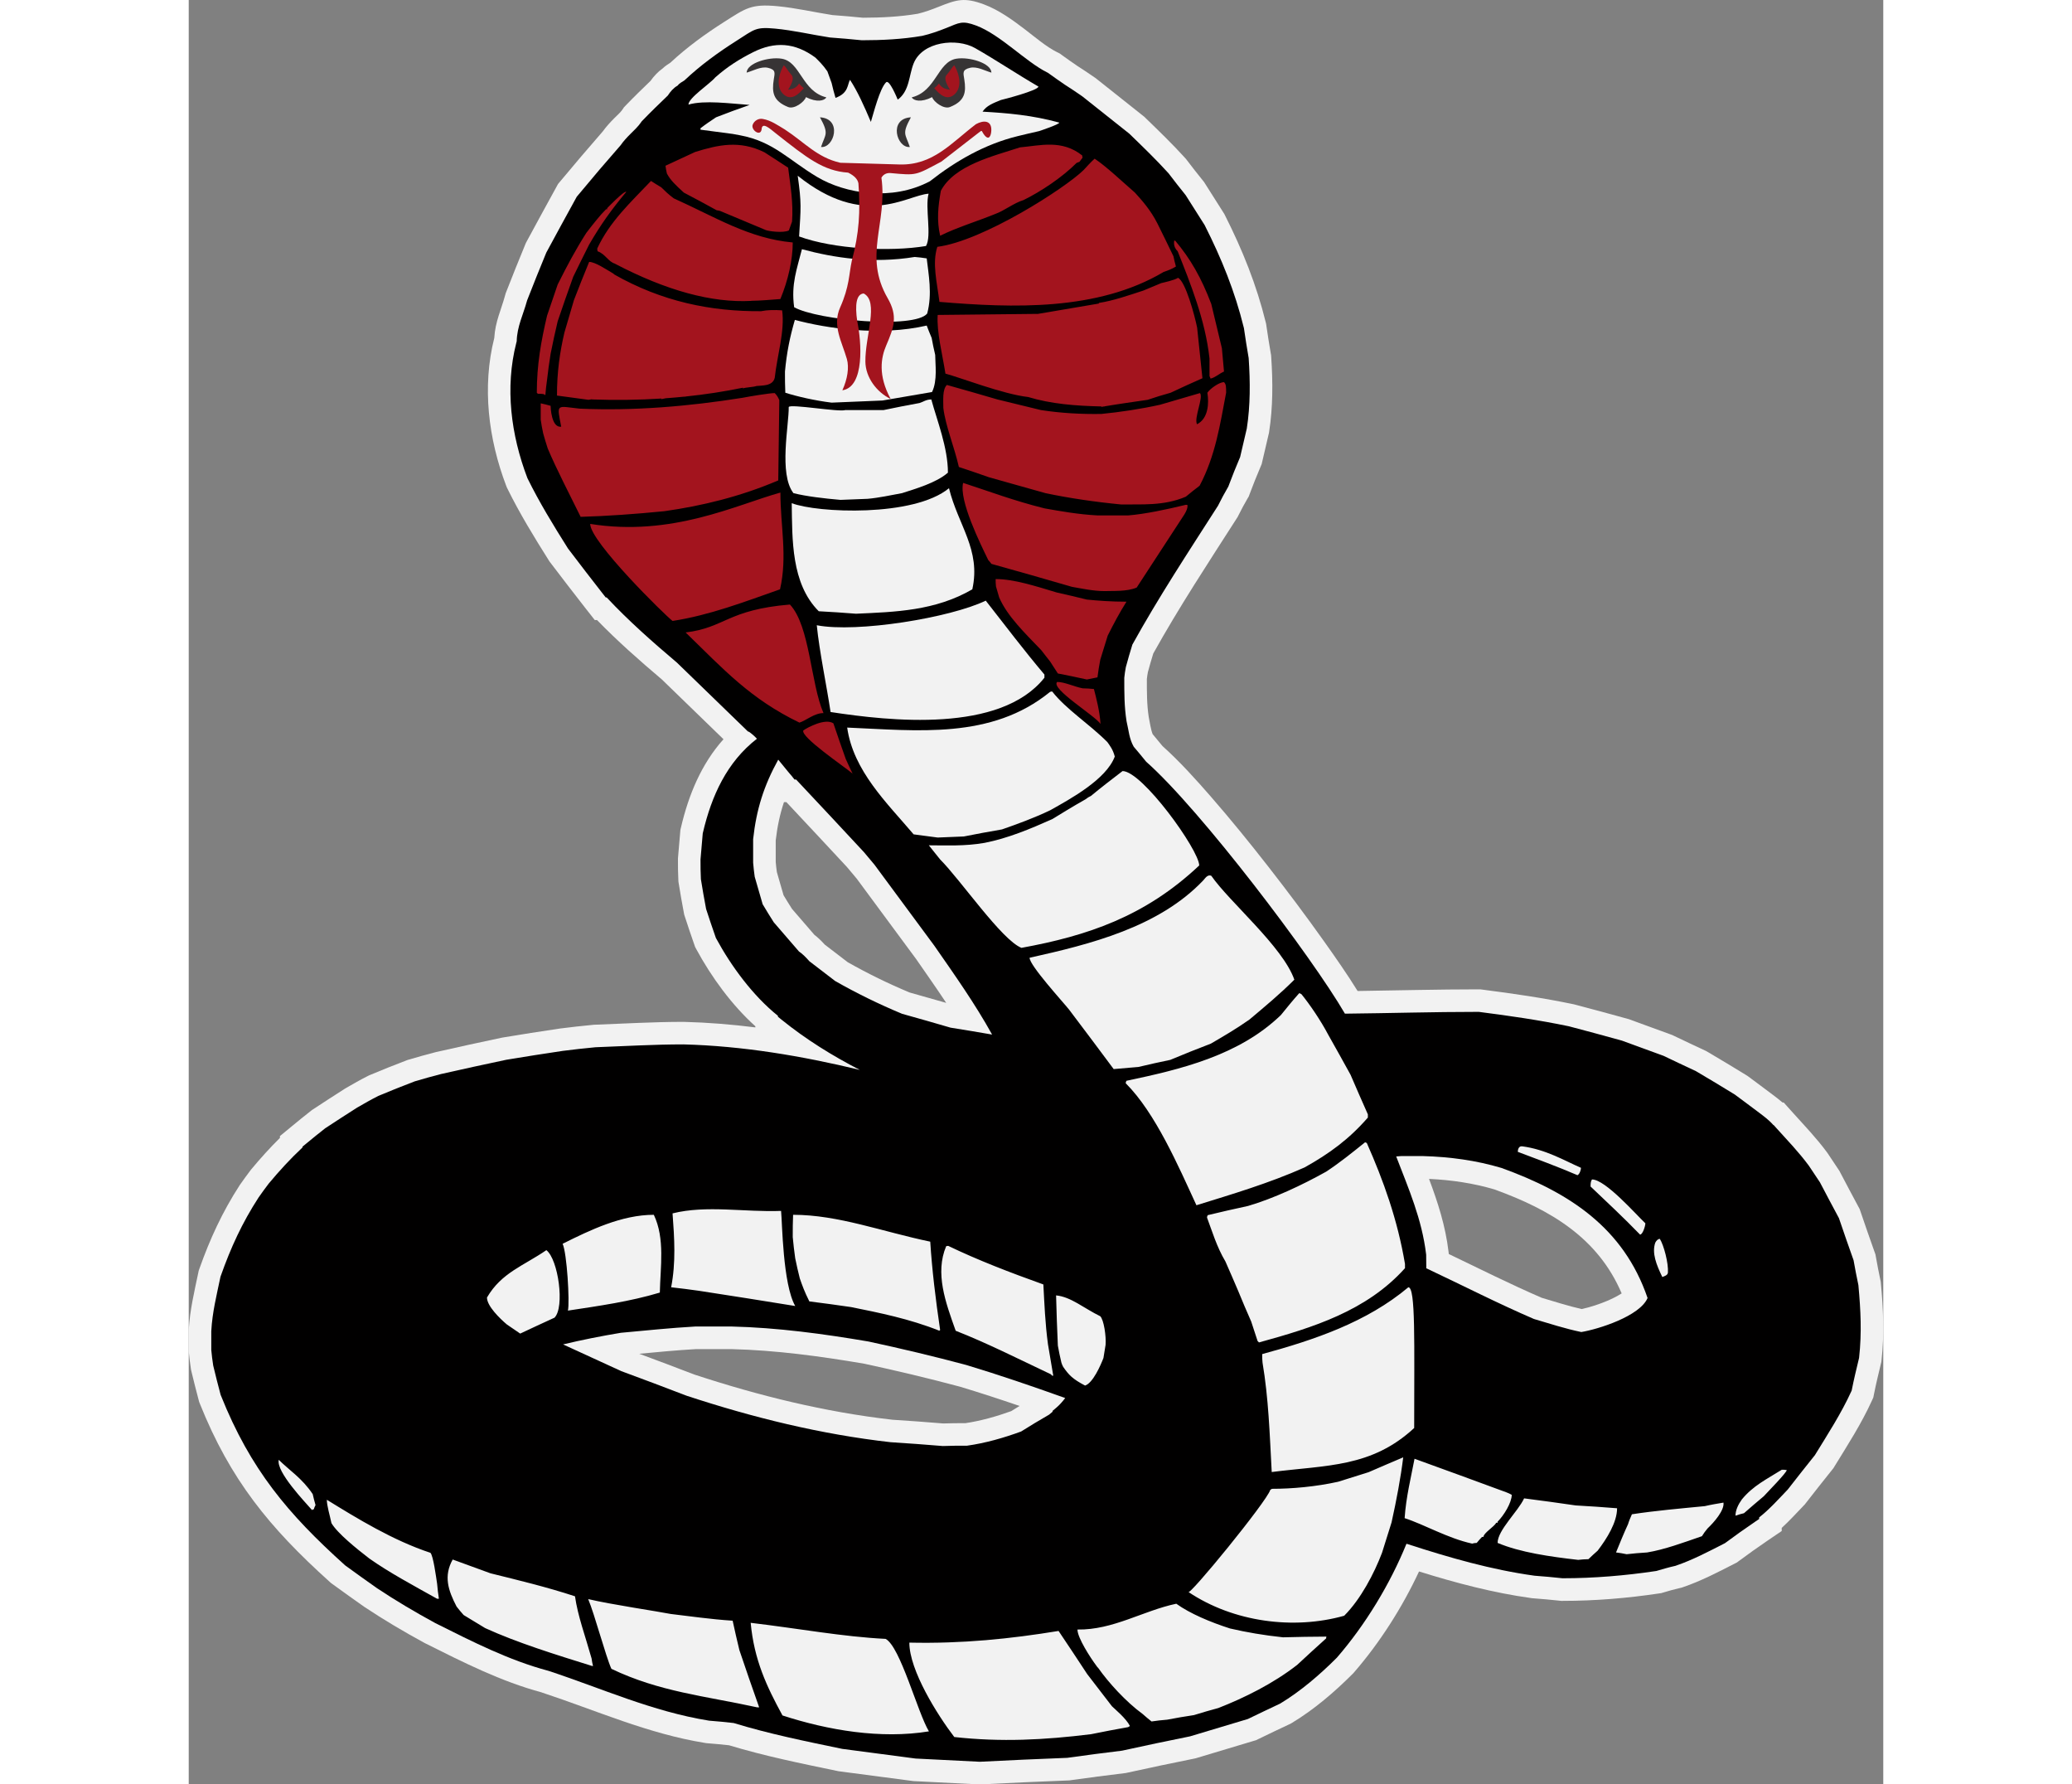
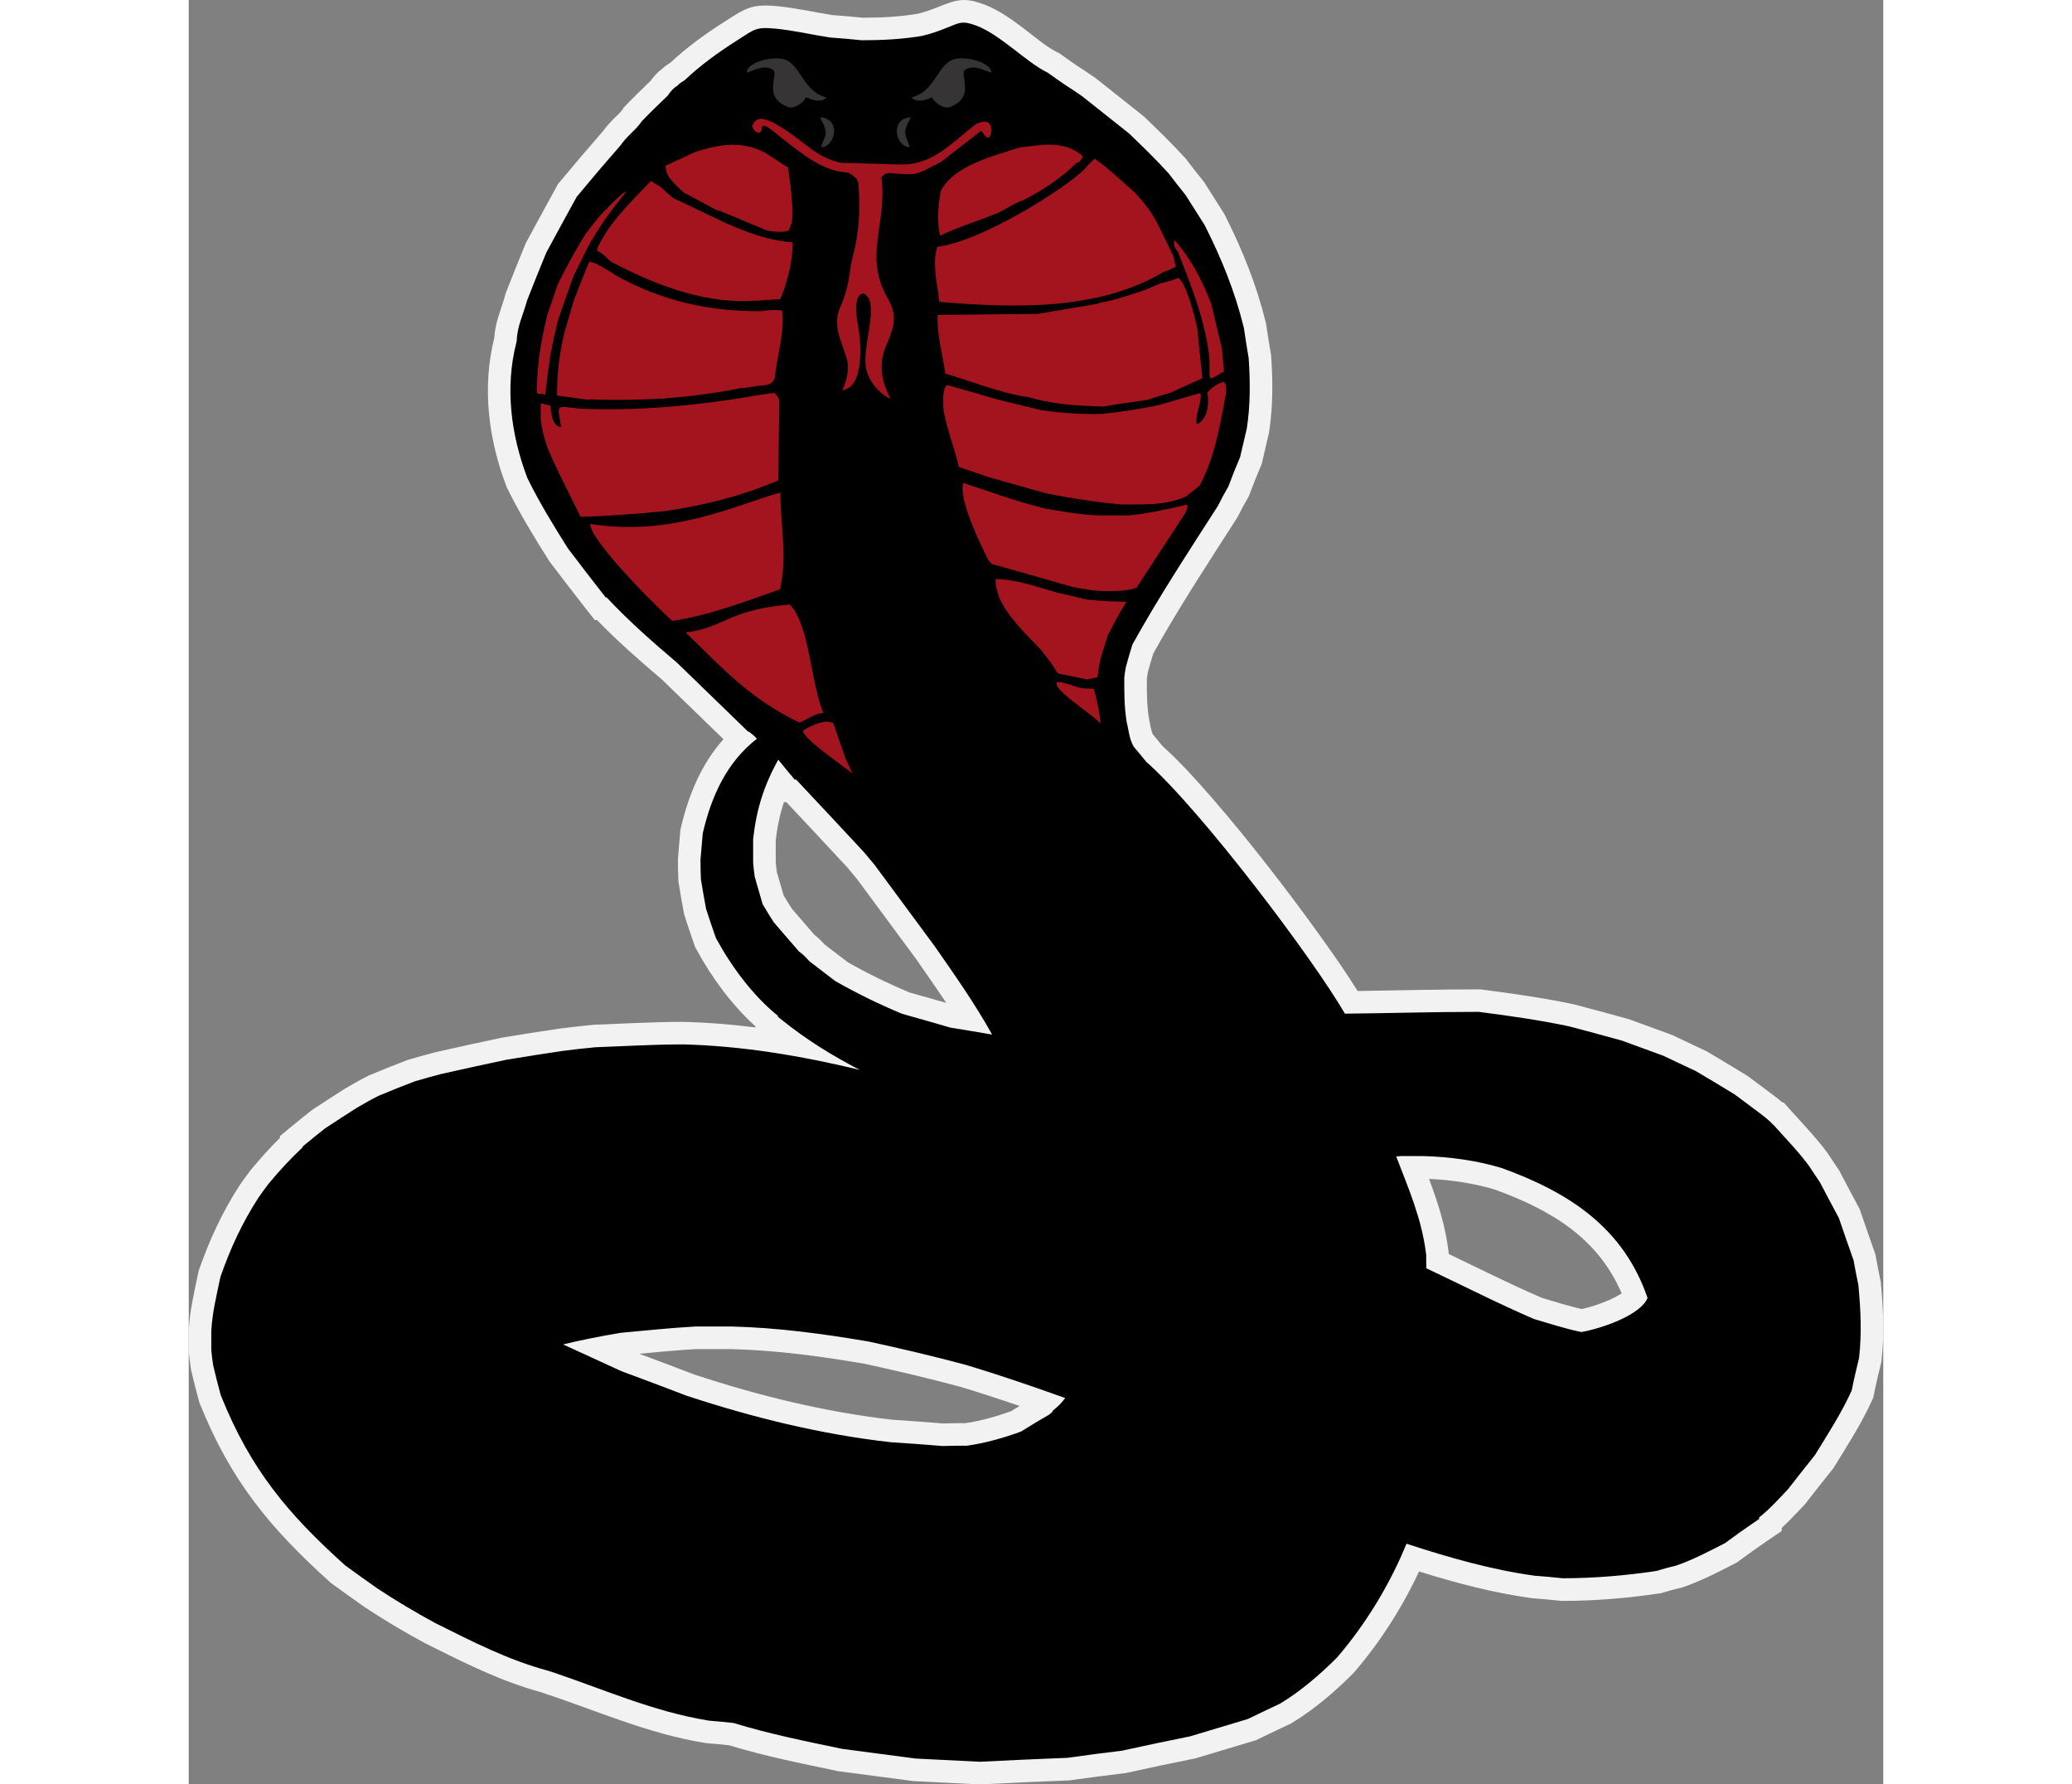
<svg xmlns="http://www.w3.org/2000/svg" xml:space="preserve" width="7.848in" height="6.757in" version="1.1" style="shape-rendering:geometricPrecision; text-rendering:geometricPrecision; image-rendering:optimizeQuality; fill-rule:evenodd; clip-rule:evenodd" viewBox="0 0 7847.73 8261.86">
  <rect x="0" y="0" width="7847.73" height="8261.86" fill="#808080" stroke="none" />
  <defs>
    <style type="text/css">
   
    .fil3 {fill:#373435}
    .fil1 {fill:#010000}
    .fil2 {fill:#A3141E}
    .fil0 {fill:#F2F2F2}
   
  </style>
  </defs>
  <g id="Layer_x0020_1">
    <g id="_2008575327920">
      <g>
        <path class="fil0" d="M1635.86 7836.32c-190.75,-51.28 -364.42,-139.61 -540.21,-227.5l-2.3 -1.15 -2.32 -1.26c-94.48,-51.38 -187.4,-106.19 -276.9,-165.85l-2.19 -1.48 -0.68 -0.47c-49.04,-34.33 -97.51,-69.4 -145.91,-104.46l-6.68 -4.82 -5.99 -5.42c-278.31,-250.44 -460.2,-472.47 -600.99,-824.45l-3.43 -8.67 -2.45 -9.28c-11.49,-44.37 -23.44,-88.83 -33.79,-133.66l-1.4 -6.16 -0.9 -6.27c-3.57,-25.07 -7.34,-50.16 -9.3,-75.71l-0.41 -5.68 0 -5.57c0,-27.83 0,-55.66 0,-83.49l0 -4.07 0.22 -4.17c4.96,-90.66 25.5,-175.08 43.89,-263.35l2.08 -9.97 3.41 -9.69c48.52,-137.17 106.55,-262.9 185.78,-385.23l1.52 -2.39 1.56 -2.2c15.23,-22 31.27,-43.49 47.4,-65l2.41 -3.19 2.38 -2.84c41.87,-50.24 85.36,-98.47 131.73,-144.31l0 -8.55 55.34 -45.54c29.25,-24.09 58.51,-48.13 88.41,-71.38l4.9 -3.81 5.13 -3.36c48.5,-31.79 96.94,-63.5 145.8,-94.45l3.03 -1.93 2.78 -1.57c33.85,-19.61 67.68,-39.05 102.57,-56.48l3.99 -2.01 4.6 -1.98c55.79,-23.66 112.29,-45.93 168.82,-67.55l5.93 -2.28 5.94 -1.72c41.04,-11.97 82.01,-23.9 123.49,-34.27l1.01 -0.25 1.88 -0.43c100.4,-23.04 201.13,-44.52 301.87,-66l3.24 -0.66 2.85 -0.5c87.51,-14.86 175.58,-28.18 263.63,-41.46l2.17 -0.31c50.63,-6.75 101.29,-11.85 151.78,-16.89l5.15 -0.55 4.97 -0.16c136.12,-5.04 271.96,-13.2 408.22,-13.2l1.79 0 2.01 0.05c110.54,2.82 220.82,11.78 330.54,25.62l0 -5.27c-109.69,-98.55 -204.32,-229.18 -273.04,-356.05l-5.88 -10.83 -4.11 -11.81c-14.89,-43.03 -29.84,-86.15 -43.74,-129.61l-2.89 -9.07 -1.75 -9.4c-8.36,-45.1 -16.71,-90.16 -23.67,-135.36l-1.19 -7.62 -0.38 -7.4c-1.72,-31.16 -1.86,-62.2 -1.86,-93.39l0 -6.18 0.51 -6.38c3.2,-38.39 6.53,-76.84 9.87,-115.21l0.95 -10.86 2.48 -10.56c35.69,-152.71 94.91,-295.07 197.09,-409.3 -95.15,-92.26 -190.29,-184.53 -285.48,-276.78 -103.68,-87.79 -205.63,-177.56 -300.26,-275.06l-10.41 0 -45.61 -58.05c-54.07,-68.82 -107.17,-138.5 -160.32,-208.24l-4.03 -5.33 -3.48 -5.53c-68.04,-107.88 -134.85,-217.05 -191.23,-331.69l-3.08 -6.29 -2.52 -6.61c-82.37,-216.7 -112.35,-457.4 -55.12,-684.26 4.38,-75.55 31.06,-127.27 50.55,-198.71l2.04 -7.51 2.82 -7.29c28.33,-73.34 58.11,-146.16 87.92,-219.01l3.02 -7.34 3.76 -7.01c45.58,-84.64 91.87,-168.97 138.17,-253.32l7.05 -12.79 9.34 -11.22c65.35,-78.42 131.07,-155.87 198.25,-232.72 16.06,-22.34 34.45,-42.2 53.94,-61.69 10.28,-10.28 28.05,-26.01 36.05,-37.99l7.46 -11.22 9.36 -9.76c36.94,-38.48 75.24,-75.59 113.7,-112.53 15.91,-22.4 34.49,-42.49 56.88,-58.24 10.87,-10.68 21.36,-17.08 35.26,-26.29 77.1,-71.76 162.28,-133.68 251.16,-190.02 97.29,-61.66 122.67,-83.05 244.18,-71.58 86.25,8.14 169.8,27.86 255.08,41.13 47.11,3.26 94.12,7.75 141.12,12.29 85.21,-0.21 170.23,-4.26 254.37,-18.39 32.17,-7.59 64.18,-19.33 94.83,-31.58 84.95,-33.95 120.83,-45.68 212.22,-11.43 67.74,25.41 129.94,70.27 187.12,113.9 45.04,34.37 101.03,82.44 151.33,107.28l11.78 5.83 10.72 7.83c23.16,16.99 46.88,33.28 70.56,49.56 27.57,17.34 54.3,35.69 80.92,54.01l4.54 3.08 4.03 3.23c71.72,56.7 143.11,113.49 214.58,170.35l5.9 4.68 5.41 5.25c62.48,60.59 125.05,120.91 183.53,185.41l4.65 5.12 4.33 5.74c24,32.02 49.1,63.3 74.08,94.54l5.29 6.62 4.61 7.29c27.97,44.44 55.98,88.9 84.36,133.05l4.27 6.64 3.54 7.01c80.59,159.4 146.1,321.74 188.7,495.38l1.79 7.21 1.01 7.06c6.42,43.33 12.85,86.58 20.57,129.79l1.43 8.06 0.57 8.23c7.79,115.15 8.2,232.15 -9.65,346.43l-1.06 6.5 -1.33 5.5c-9.95,41.55 -19.55,83.18 -29.18,124.89l-2.97 12.79 -5.11 12.1c-17.42,41.18 -34.3,82.61 -49.83,124.51l-4.71 12.74 -6.85 11.6c-14.6,24.82 -28,50.27 -40.88,76l-3.64 7.29 -4.33 6.75c-132.24,206.44 -267.51,411.45 -386.67,625.85 -8.7,28.65 -17.3,57.35 -24.97,86.28 -1.86,10.47 -3.59,21.03 -4.72,31.6 -0.03,58.94 -0.29,118.21 8.74,176.59 4.81,22.34 9.39,58.01 18.08,78.95 15.48,18.22 30.62,36.71 45.71,55.26 79.59,71.19 154.7,154.66 224.65,234.91 91.23,104.66 179,212.82 264.45,322.24 89.81,114.99 177.51,232.02 261.93,351.03 51.89,73.15 104.72,148.8 152.45,225.79 186.11,-2.54 372.16,-7.62 558.31,-7.62l9.56 0 9.69 1.21c141.03,18.08 282.01,38.36 421.45,67.55l3.3 0.7 4.21 1.08c81.54,21.63 162.92,43.24 243.84,65.92l6.29 1.71 5.85 2.2c62.3,22.95 124.45,45.84 186.91,68.26l7.38 2.65 7.34 3.51c47.73,23.06 95.81,45.49 143.73,67.84l6.46 3 6.07 3.55c60.32,35.18 119.85,71.57 179.44,107.97l5.33 3.31 4.7 3.39c37.3,27.11 73.86,55.36 110.94,82.77l0.59 0.44c15.93,11.96 31.62,23.91 46.49,36.79l5.42 0 45.21 50.28c53.25,59.16 107.6,115.79 155.01,180.03l1.94 2.68 2.22 3.24c16.37,24.55 32.71,49.07 49.04,73.56l4.39 6.56 3.5 6.66c28.14,52.97 55.6,106.23 84.36,158.99l6.09 11.21 4.18 12.16c21.27,62.14 42.56,124.34 64.75,186.17l4.23 11.81 2.24 12.31c6.36,34.94 12.71,69.86 20.24,104.49l2.01 9.18 0.84 9.26c10.96,118.71 16.21,234.2 3.02,352.84l-1.03 9.67 -2.32 9.59c-11.09,45.9 -22.19,91.88 -31.46,138.28l-3.46 17.14 -7.27 15.97c-48.39,106.1 -111.57,203.79 -172.41,302.85l-5.06 8.27 -6.18 7.68c-40.88,50.68 -80.98,102.04 -121.07,153.34l-4.71 6.14 -5.68 5.92c-33.43,34.82 -66.1,70.71 -101.74,103.33l0 14.37 -66.59 45.21c-44.26,30.03 -87.77,61.11 -130.7,92.91l-10.21 7.58 -11.19 5.68c-77.84,39.78 -154.61,80 -237.36,108.21l-8.27 2.87 -8.34 1.81c-25.34,5.64 -50.18,13.02 -75.01,20.31l-10.12 2.99 -10.39 1.54c-146.86,21.95 -296.26,34.41 -444.78,34.41l-8.84 0 -8.6 -1.01c-40.13,-4.63 -80.55,-7.73 -121.12,-10.96l-4.39 -0.37 -3.97 -0.56c-177.06,-24.47 -349.49,-70.25 -519.79,-123.27 -77.84,167.12 -181.75,329.58 -300.46,466.65l-3.7 4.29 -3.91 3.88c-83.63,83.62 -177.82,164.29 -279.03,225.39l-7.05 4.29 -7.52 3.5c-47.61,22.23 -94.79,44.99 -141.86,67.71l-11.52 5.64 -12.07 3.49c-87.04,25.8 -173.95,52.02 -260.86,78.26l-6.57 1.99 -7.01 1.45c-102.93,20.9 -205.97,42.15 -308.63,64.97l-7.18 1.58 -7.66 0.94c-82.66,9.72 -165.19,21.05 -247.5,32.34l-7.53 1.06 -7.75 0.29c-133.09,4.86 -266.22,11.35 -399.37,17.94l-7.57 0.36 -7.36 -0.38c-97.72,-4.89 -195.4,-9.77 -293.14,-14.74l-5.94 -0.3 -5.94 -0.77c-111.97,-14.61 -223.82,-29.42 -335.52,-44.2l-5.83 -0.74 -5.57 -1.18c-168.27,-34.93 -336.89,-69.14 -501.52,-119.02 -32.91,-3.8 -66.03,-6.54 -99.19,-9.3l-5.46 -0.47 -5.77 -0.9c-266.21,-43 -502.6,-149.95 -756,-233.54zm1732.21 -3396.69c-91.47,-123.56 -182.92,-247.13 -274.13,-370.89 -15.24,-18.04 -30.37,-36.18 -45.5,-54.31 -93.36,-100.36 -186.74,-200.69 -280.64,-300.54l-11.17 0c-18.69,55.85 -30.89,113.34 -38.21,177.38 0,33.06 0,66.11 0,99.17 1.21,15.82 3.22,31.62 5.3,47.36 10.52,35.7 20.79,71.49 31.01,107.28 12.64,21.2 25.78,42.11 38.95,62.98 34.52,40.03 69.03,80.06 103.63,120.02 17.47,13.37 33.53,29.25 48.26,45.55 35.51,27.06 70.9,54.27 106.29,81.49 92.52,52.38 188.54,99.25 286.63,140.26 56.54,15.96 113.14,31.73 169.57,48.07 -45.55,-68.71 -92.99,-136.21 -139.99,-203.83zm3082.81 1621.39c39.96,-8.46 83.66,-23.26 119.48,-38.37 13.61,-5.74 43.61,-19.72 65.84,-34.07 -109.53,-256.76 -328.38,-386.91 -589.32,-481.47 -98.62,-29.18 -200.3,-43.9 -302.83,-48.66 40.76,108.6 75.99,216.91 90.27,336.51l1.08 8.98 0 2.17c143.01,68.51 284.8,139.79 430.37,202.73 61.32,18.26 122.69,37.92 185.12,52.18zm-2641.82 472.64c12.87,-8.04 25.78,-16.02 38.73,-23.93 -91.18,-31.21 -182.8,-61.18 -275.08,-88.99 -147.04,-39.36 -295.2,-74.45 -443.98,-106.62 -203.55,-34.59 -409.77,-62.62 -616.4,-67.67 -54.18,0 -108.36,0 -162.53,0 -87.94,4.98 -175.64,13.32 -263.33,21.61 85.04,31.58 170.01,63.32 254.61,96.03 298.64,98.27 605.24,173.82 917.97,209.43 78.56,4.75 157.02,10.96 235.47,17.22 34.17,-1.25 68.36,-1.37 102.56,-1.38 71.76,-10.57 143.73,-31.15 211.99,-55.69z" />
        <g>
          <path class="fil1" d="M2523.78 7977.77c-37.18,-4.54 -74.53,-7.64 -111.85,-10.75l-1.82 -0.15 -1.8 -0.29c-261.56,-42.25 -493.82,-148.65 -742.63,-230.54 -184.49,-49.18 -353.52,-135.87 -523.37,-220.78l-0.73 -0.37 -0.72 -0.39c-91.21,-49.61 -182.45,-103.4 -268.85,-161l-0.89 -0.6c-48.58,-34.02 -96.63,-68.79 -144.67,-103.58l-2.04 -1.47 -1.86 -1.69c-262.9,-236.57 -436.64,-442.42 -573.82,-785.41l-1.12 -2.79 -0.75 -2.91c-11.27,-43.46 -22.95,-86.82 -33.04,-130.57l-0.46 -1.97 -0.28 -1.99c-3.26,-22.79 -6.76,-45.57 -8.52,-68.55l-0.14 -1.82 0 -1.81c0,-27.83 0,-55.67 0,-83.49l0 -1.3 0.07 -1.29c4.72,-86.48 24.36,-163.78 41.85,-247.74l0.65 -3.12 1.06 -3c46.69,-132.04 98.91,-245.89 175.16,-363.57l0.39 -0.61 0.41 -0.59c14.57,-21.07 29.89,-41.55 45.25,-62.04l0.73 -0.97 0.78 -0.93c49.81,-59.77 99.57,-114.01 156,-166.8l0 -3.67 17.27 -14.22c28.5,-23.47 57.01,-46.91 86.16,-69.58l1.52 -1.17 1.6 -1.06c48.06,-31.49 96.13,-62.96 144.68,-93.71l0.8 -0.51 0.82 -0.47c32.15,-18.6 64.27,-37.14 97.5,-53.75l1.32 -0.66 1.36 -0.58c54.64,-23.18 109.86,-44.92 165.3,-66.11l1.8 -0.69 1.85 -0.54c39.73,-11.59 79.48,-23.19 119.64,-33.23l0.9 -0.21c99.87,-22.92 200.08,-44.28 300.3,-65.65l0.97 -0.21 0.97 -0.16c86.88,-14.76 174.03,-27.92 261.16,-41.07l0.81 -0.11c49.5,-6.61 99.19,-11.59 148.88,-16.56l1.48 -0.15 1.48 -0.05c134.98,-5 269.3,-13.13 404.48,-13.13l0.6 0 0.6 0.01c274.56,7.01 549.08,53.49 816.8,118.09 -127.48,-65.71 -249.29,-141.14 -361.59,-231.94l-17.59 -14.23 0 -4.29c-115.46,-92.45 -216.68,-230.17 -285.67,-357.55l-1.85 -3.41 -1.26 -3.66c-14.63,-42.25 -29.29,-84.52 -42.92,-127.11l-0.92 -2.87 -0.55 -2.95c-8.15,-44.04 -16.34,-88.11 -23.15,-132.39l-0.36 -2.28 -0.12 -2.3c-1.62,-29.26 -1.71,-58.46 -1.71,-87.75l0 -1.97 0.16 -1.96c3.19,-38.27 6.51,-76.52 9.84,-114.77l0.29 -3.38 0.77 -3.3c39.97,-171.04 111.08,-327.27 250.21,-435.23 -11.38,-12.47 -27.58,-26.18 -36.14,-31.67l-5.96 -2.38 -6.7 -6.51c-107.11,-103.86 -214.21,-207.71 -321.35,-311.55 -113.37,-95.96 -224.18,-193.58 -325.7,-302.07l-4.37 0 -14.23 -18.11c-53.75,-68.42 -106.49,-137.62 -159.23,-206.84l-1.27 -1.67 -1.12 -1.77c-65.67,-104.11 -131.45,-211.47 -185.8,-321.96l-0.98 -1.99 -0.79 -2.08c-75.35,-198.19 -103.92,-417.03 -50.72,-624.51l1.86 -7.26c1.57,-68.26 29.99,-122.63 47.44,-186.61l0.63 -2.34 0.88 -2.26c28.09,-72.7 57.6,-144.84 87.11,-216.96l0.95 -2.32 1.19 -2.21c45.45,-84.4 91.57,-168.42 137.7,-252.45l2.21 -4.01 2.93 -3.52c85.73,-102.9 122.64,-146.28 200.21,-234.91 13.2,-19.15 29.07,-35.98 45.58,-52.5 16.56,-16.56 36.14,-34.47 49.13,-53.96l2.33 -3.5 2.91 -3.04c38.43,-40.04 78.41,-78.54 118.44,-116.98 11.83,-18.06 26.5,-35.66 45.15,-45.84 8.99,-12 19.25,-15.81 32.1,-24.56 73.99,-69.8 156.17,-129.49 241.87,-183.81 82.39,-52.23 86.5,-64.48 178.43,-55.8 84.75,8 170.15,28.32 253.34,41.04 49.31,3.32 98.53,8.09 147.72,12.85 94.3,-0.07 186.72,-4.48 279.88,-20.38 37.15,-8.49 75.88,-22.2 113.04,-37.05 58.11,-23.23 71.24,-35.18 136.75,-10.63 111.91,41.98 230.06,168.24 328.85,217.02l3.72 1.84 3.33 2.44c24.6,18.04 49.78,35.33 74.92,52.61 26.97,16.89 53.2,34.94 79.42,52.97l1.31 0.9 1.23 0.98c71.63,56.64 143.1,113.49 214.57,170.35l1.82 1.44 1.67 1.62c61.1,59.25 121.65,117.49 178.91,180.63l1.48 1.63 1.33 1.77c24.66,32.87 50.37,64.96 76.03,97.05l1.67 2.09 1.43 2.26c28.15,44.71 56.32,89.42 84.88,133.87l1.33 2.06 1.1 2.19c77.7,153.67 139.41,305.73 180.54,473.38l0.53 2.15 0.33 2.19c6.57,44.36 13.17,88.7 21.05,132.85l0.45 2.55 0.19 2.58c7.23,106.83 7.91,217.22 -8.65,323.21l-0.3 1.89 -0.44 1.85c-10.04,41.83 -19.7,83.75 -29.38,125.65l-0.93 4.01 -1.6 3.8c-18.04,42.63 -35.51,85.54 -51.59,128.95l-1.46 3.95 -2.13 3.63c-15.82,26.87 -30.36,54.41 -44.3,82.29l-1.12 2.26 -1.36 2.12c-135.42,211.41 -273.92,421.42 -395.46,641.27 -10.56,34.74 -21.11,69.51 -30.31,104.64 -2.94,16.26 -5.64,32.65 -7.11,49.11 -0.01,68.52 -0.38,133.2 10.54,201.3 10.08,41.39 11.51,79.59 33.15,117.66 19.63,22.77 38.62,46.07 57.57,69.39 252.55,223.04 767.88,904.21 920.56,1166.69 210.51,-2.16 405.7,-8.33 616.97,-8.33l3.02 0 3 0.38c138.33,17.73 276.38,37.52 412.95,66.1l1.23 0.26 1.21 0.32c81.08,21.51 162.15,43.03 242.92,65.65l1.82 0.51 1.78 0.66c62.56,23.05 125.13,46.09 187.89,68.62l2.35 0.84 2.25 1.08c48.17,23.26 96.66,45.88 145.12,68.49l1.97 0.91 1.87 1.1c59.7,34.82 118.68,70.87 177.64,106.9l1.62 0.99 1.54 1.12c36.99,26.9 73.26,54.93 110.18,82.22 20.94,15.71 47.54,35.46 66.66,57.69l1.38 0 14.12 15.69c51.46,57.18 102.61,109.87 148.61,172.18l0.67 0.91 0.63 0.94c16.36,24.56 32.73,49.11 49.11,73.66l1.32 1.97 1.1 2.09c28.33,53.32 55.98,106.97 84.88,159.97l1.93 3.54 1.3 3.82c21.43,62.64 42.87,125.27 65.24,187.59l1.32 3.68 0.7 3.85c6.57,36.12 13.16,72.22 20.96,108.1l0.62 2.82 0.27 2.88c10.43,113.05 15.79,218.7 3.18,332.1l-0.33 2.98 -0.7 2.91c-11.41,47.28 -22.81,94.54 -32.34,142.23l-1.07 5.38 -2.28 4.99c-46.08,101.02 -108.38,197.07 -166.44,291.62l-1.59 2.59 -1.91 2.37c-41.3,51.22 -81.81,103.1 -122.32,154.95l-1.49 1.9 -1.67 1.74c-38.34,39.94 -84.77,91.74 -130.86,127.37l0 7.35 -20.78 14.11c-45.44,30.83 -90.16,62.77 -134.29,95.45l-3.15 2.32 -3.49 1.79c-72.76,37.19 -146.51,76.1 -224,102.52l-2.47 0.85 -2.55 0.56c-27.68,6.15 -54.86,14.12 -82.03,22.12l-3.13 0.93 -3.24 0.48c-140.98,21.07 -286.89,33.26 -429.37,33.26l-2.72 0 -2.71 -0.32c-41.37,-4.76 -82.89,-7.98 -124.4,-11.29l-1.36 -0.11 -1.34 -0.19c-199.93,-27.63 -393.97,-83.64 -585.52,-145.77 -2.27,-0.67 -4.52,-1.35 -6.78,-2.03 -76.04,187.14 -190.7,375.43 -321.44,526.41l-1.12 1.29 -1.2 1.2c-76.73,76.73 -166.56,153.95 -259.49,210.05l-2.16 1.31 -2.3 1.07c-48.03,22.41 -95.76,45.44 -143.5,68.49l-3.46 1.67 -3.68 1.08c-87.33,25.88 -174.51,52.18 -261.7,78.51l-2.1 0.64 -2.15 0.44c-103.56,21.03 -207.05,42.38 -310.2,65.31l-2.35 0.52 -2.39 0.28c-83.34,9.8 -166.46,21.21 -249.57,32.63l-2.34 0.32 -2.37 0.09c-133.54,4.89 -267.01,11.39 -400.48,17.98l-2.35 0.11 -2.36 -0.12c-97.69,-4.88 -195.38,-9.77 -293.07,-14.73l-1.86 -0.1 -1.86 -0.24c-111.91,-14.6 -223.8,-29.41 -335.69,-44.22l-1.71 -0.23 -1.69 -0.35c-167.49,-34.76 -337.63,-69.19 -501.27,-119.39zm780.22 -3283.65c74.76,21.12 149.63,41.86 224.09,64 64.24,10.1 128.36,20.98 192.45,32.02 -79.65,-143.76 -173.36,-275.84 -267.64,-411.53 -92.43,-124.86 -184.84,-249.71 -277,-374.76 -16.46,-19.48 -32.78,-39.05 -49.11,-58.63 -104.4,-112.2 -208.8,-224.39 -313.93,-335.92l-7.23 0 -14.23 -17.78c-5.82,-7.27 -12.3,-13.85 -18,-21.25 -14.69,-17.47 -29.08,-35.18 -43.33,-53.01 -66.79,121.18 -101.11,230.11 -116.21,368.08 0,36.26 0,72.52 0,108.78 1.52,21.86 4.39,43.64 7.28,65.36 12.5,42.28 24.62,84.68 36.75,127.08 16.54,28.29 34.04,56.04 51.54,83.75 38.92,45.14 77.84,90.28 116.87,135.33 17.33,11.36 35.21,30.38 47.82,44.86 40.03,30.44 79.89,61.1 119.75,91.77 99.47,56.67 204.39,107.93 310.13,151.86zm2775.51 713.59c-118.04,-35.28 -239.39,-51.47 -362.33,-54.93 -34.24,0 -68.47,0 -102.7,0 -7.51,0.46 -15.01,1.04 -22.51,1.7 57.32,149.08 119.15,290.14 138.54,452.79l0.34 2.8 0 2.82c0,19.81 0.02,39.59 0.51,59.38 166.31,78.28 329.66,162.08 498.65,234.85 72.72,21.53 144.9,44.9 219.22,60.38 77.39,-12.7 270.87,-72.98 306.95,-157.55 -111.49,-325.76 -363.45,-489.15 -676.68,-602.23zm-2478.28 912.41c-149.94,-40.17 -301.03,-75.95 -452.76,-108.73 -209.25,-35.62 -422.54,-64.45 -634.94,-69.55 -55.58,0 -111.15,0 -166.74,0 -115.45,6.46 -230.47,18.63 -345.59,29.12 -89.75,14.99 -179.14,32.5 -267.62,53.81 89.87,41.42 179.78,82.76 269.82,123.8 100.97,37.45 201.95,74.93 302.39,113.8 307.37,101.28 622.18,178.72 944.15,215.13 80.86,4.87 161.62,11.3 242.36,17.76 37.34,-1.54 74.77,-1.56 112.14,-1.56 84.36,-11.67 170.61,-36.37 250.65,-65.76 42.66,-26.8 85.78,-52.94 129.49,-78 5.32,-4.55 10.65,-9.07 16.05,-13.51l0 -4.01 16.86 -14.2c14.19,-11.95 28.81,-28.03 41.63,-45.21 -151.55,-54.17 -303.75,-106.49 -457.9,-152.9z" />
          <path class="fil2" d="M3476.69 1397.7c-11.46,-91.68 -34.38,-177.88 -9.82,-254.82 211.22,-26.9 592.73,-272.18 677.75,-355.81 16.37,-18.01 32.74,-36.02 50.75,-52.38 54.02,36.01 122.77,101.5 186.62,157.16 32.75,36.01 73.68,81.85 104.78,144.06 24.56,49.11 49.11,99.86 73.67,150.61 3.27,14.73 6.55,31.11 11.46,47.48 -17.73,11.39 -40.79,19.87 -57.9,25.39l0.04 0.36c-306.43,181.39 -698.23,166.22 -1037.34,137.95zm3.27 -306.13c-16.49,-71.44 -9.52,-136.07 3.16,-207.97 63.25,-119.19 242.32,-160.34 366.82,-201.29 93.32,-8.19 193.18,-37.65 288.12,37.65 0,3.28 0,6.55 1.65,9.82 -4.92,6.55 -9.82,13.09 -14.74,19.65 -4.91,1.63 -9.82,3.27 -13.09,4.91 -67.12,67.12 -165.35,132.61 -245.56,171.89 -47.48,14.73 -87.39,48.89 -133.24,65.25 -80.75,32.9 -176.56,61.82 -253.12,100.09zm-401.08 2499.8c-1.64,-3.27 -3.28,-6.55 -4.91,-9.82 -40.93,-34.38 -242.29,-170.26 -227.55,-199.73 21.28,-14.73 101.5,-57.29 139.15,-32.73 18.02,54.02 37.65,109.68 57.3,165.34 11.46,24.56 22.92,50.75 36.02,76.94zm-250.47 -245.56c-227.08,-109.32 -352.06,-247.25 -527.14,-417.45 182.93,-22.15 192.96,-104.85 482.93,-129.33 92.96,98.76 95.78,365.27 155.52,502.58 -42.57,0 -80.22,34.37 -111.32,44.2zm-587.71 -470.78c-34.3,-25.72 -381.44,-366.45 -381.44,-449.25 378.82,60.79 677.62,-88.84 880.92,-145.11 0,154.19 33.44,295.2 -1.82,447.96 -163.34,57.39 -325.83,119.97 -497.67,146.4zm-425.64 -482c-54.02,-109.68 -109.68,-216.09 -152.25,-315.96 -8.19,-24.56 -14.73,-47.47 -21.28,-70.39 -4.91,-21.29 -8.19,-42.57 -11.46,-63.85 0,-26.19 0,-50.75 0,-75.31 14.73,3.28 29.46,6.55 45.83,11.46 0,6.55 3.28,103.13 49.11,96.59 -21.28,-109.69 -22.92,-94.96 85.13,-83.49 250.77,11.17 504.85,-10.54 754.23,-50.15 31.95,-6.39 126,-21.88 149.43,-21.88 11.46,11.46 16.37,21.29 21.28,32.74 -1.63,122.78 -3.27,247.2 -4.91,371.62 -176.8,75.31 -353.61,117.87 -527.14,142.43 -130.96,13.09 -268.48,22.92 -387.99,26.19zm153.63 -1123.27c223.4,127.34 451.34,172.9 681.94,171.09 29.27,-5.96 62.75,-6.42 97.57,-3.87 13.09,96.59 -22.92,207.91 -34.38,312.69 -9.82,39.29 -58.93,34.38 -85.12,37.65 -11.46,4.92 -51.9,6.2 -61.72,11.11l-0.34 -3.33c-86.06,17.79 -174.51,31.38 -265.36,40.77l0 0.56 -5.68 0.03c-28.37,2.87 -56.97,5.33 -85.8,7.39 -7.4,1.24 -14.38,2.61 -20.88,4.04l-0.02 -2.62c-104.1,6.69 -211.21,8.1 -321.34,4.22l0.16 -1.02c-5.64,0.87 -11.2,1.79 -16.62,2.69 -49.11,-6.55 -98.23,-13.09 -145.7,-19.65 0,-109.67 13.09,-199.71 34.37,-291.39 14.73,-50.75 29.47,-101.5 44.21,-150.61 22.91,-58.93 45.83,-117.87 70.39,-176.8 27.83,0 78.58,34.38 114.59,55.66l-0.25 1.4zm828.62 -147.1c0,80.22 -21.29,175.17 -57.3,261.93 -46.01,3.28 -88.93,7.61 -134.43,8.14l-0.1 0.36c-182.75,9.88 -393.16,-47.42 -631.25,-171.88l0.16 -0.41c-31.25,-8.39 -45.4,-45.44 -80.75,-57.22 -1.63,-4.91 -1.63,-9.82 -1.63,-13.09 57.3,-124.42 155.52,-214.45 248.83,-312.68 14.74,9.82 31.1,19.64 47.47,29.46 15.97,15.97 34.35,33.54 57.86,51.03 192.71,86.65 348.44,185.94 551.13,204.35zm-3.28 -96.59c-4.91,13.09 -9.82,26.19 -14.73,40.93 -26.19,13.1 -94.95,3.28 -106.41,-1.64l-211.18 -88.4c-6.55,-1.64 -11.46,-3.27 -16.37,-3.27 -50.74,-27.83 -101.5,-55.66 -152.25,-81.85 -37.65,-34.38 -62.21,-57.3 -78.58,-88.4 -3.27,-13.09 -4.92,-24.56 -6.55,-36.01 45.84,-21.29 91.67,-42.57 137.51,-63.85 106.41,-32.73 204.63,-55.66 320.86,1.64 36.36,23.14 72.75,47.05 109.61,71.17 10.75,83.99 24.6,164.8 18.08,249.7zm-1142.67 805.44c0,-9.82 -29.47,-8.18 -34.38,-8.18 -1.64,-1.64 -3.28,-3.28 -4.92,-4.92 0,-129.33 19.65,-239.01 47.48,-356.88 16.36,-49.11 32.74,-96.59 49.11,-144.07 44.2,-88.4 83.49,-162.07 132.6,-239.01 16.37,-21.28 32.74,-42.57 49.11,-62.21 13.1,-16.37 27.83,-32.75 42.57,-47.48 1.63,0 3.27,0 4.92,0 0,-1.63 0,-3.27 0,-4.91 0,0 80.21,-83.49 88.39,-75.3 -67.12,80.21 -117.87,150.6 -171.89,243.92 -24.56,49.11 -49.11,98.22 -73.68,148.97 -24.55,68.76 -49.11,137.51 -72.02,206.27 -11.46,49.11 -22.92,99.86 -32.75,150.61 -6.55,39.28 -11.46,78.58 -16.36,119.5 -3.28,24.55 -6.55,49.11 -8.19,73.66zm2571.3 1520.31c-25.85,-38.77 -232.16,-162.95 -200.82,-194.28 34.38,0 76.95,21.28 117.87,29.47 16.37,0 34.37,1.64 52.38,3.27 9.82,37.65 27.3,104.24 30.57,161.54zm-63.31 -205.74c-45.84,-9.82 -90.03,-19.65 -134.24,-27.83 -13.1,-19.64 -24.56,-37.65 -36.02,-55.66 -14.73,-18.01 -27.83,-36.01 -40.93,-52.39 -76.94,-80.21 -157.16,-157.16 -194.81,-243.92 -4.91,-18.01 -9.82,-34.38 -14.73,-50.75 -1.64,-11.46 -1.64,-22.92 -1.64,-34.38 85.13,0 185,32.74 283.22,62.21 45.84,9.83 91.67,21.29 139.15,32.75 49.11,4.91 112.96,9.82 183.36,9.82 -32.74,52.39 -58.94,101.5 -86.77,157.16 -11.46,36.02 -22.92,73.67 -34.38,111.32 -4.91,26.19 -9.82,54.02 -13.09,81.85 -16.37,3.28 -32.74,6.55 -49.11,9.82zm81.85 -409.27c-54.03,0 -111.32,-13.09 -150.61,-19.64 -124.42,-36.02 -248.84,-72.03 -373.25,-106.41 -4.91,-6.55 -9.82,-13.09 -14.74,-18.01 -35.9,-73.69 -136.36,-276.15 -116.18,-356.88 126.05,40.93 232.41,81.85 376.48,117.87 73.67,13.1 155.53,27.83 245.56,32.74 47.47,0 94.95,0 142.43,0 80.21,-6.55 178.43,-27.83 266.84,-49.11 1.63,0 4.9,0 8.18,1.64 0,14.73 -4.91,26.19 -14.73,42.57 -73.67,112.96 -147.33,225.92 -221.01,338.87 -45.84,19.65 -111.32,14.74 -148.97,16.37zm76.94 -401.08c-119.5,-11.46 -242.29,-29.46 -350.33,-52.38 -88.41,-24.56 -175.17,-49.11 -261.93,-73.67 -47.48,-16.37 -93.32,-32.74 -139.15,-47.48 -21.29,-93.31 -62.21,-191.54 -72.03,-273.39 0,-36.01 -4.92,-85.12 16.36,-106.41 76.95,21.29 155.52,44.21 234.1,67.13 67.12,16.36 134.24,32.74 201.36,49.11 93.32,14.41 186.64,19.43 279.94,18.01 85.12,-8.19 183.35,-22.92 271.75,-42.57 60.57,-18 122.78,-36.01 184.99,-54.02 17.47,19.87 -28.92,114.96 -13.66,144.35 52.07,-26.29 56.16,-96.31 48.04,-145.99 13.1,-19.64 55.66,-49.11 76.95,-49.11 9.82,9.82 9.82,21.28 9.82,49.11 -27.83,145.7 -49.11,291.4 -122.77,430.55 -21.29,16.37 -42.57,32.73 -63.85,50.75 -103.14,44.2 -207.91,34.37 -299.59,36.01zm-813.62 -605.72c-14.73,-93.31 -40.93,-191.54 -36.01,-271.75 153.89,-1.64 307.77,-3.27 461.66,-4.92l0.02 0.49 284.69 -48.34 0.14 -2.89c65.48,-9.82 135.88,-34.38 206.27,-57.3l82.44 -34.38c13.1,-3.27 59.98,-13.09 77.99,-24.55 34.38,16.36 76.95,173.52 88.4,230.82 8.19,76.95 16.37,155.53 24.56,234.11 -49.11,21.28 -98.23,44.2 -147.34,67.12 -36.01,9.82 -72.03,21.28 -106.4,32.74 -62.19,9.1 -136.84,19.6 -199.56,30.21l0.01 0.73 -3.85 -0.07 -10.82 1.88 0.01 -2.08c-119.11,-2.42 -234.74,-11.78 -339.12,-43.61 -115.24,-12.54 -320.33,-92.24 -383.08,-108.19zm1227.8 22.92c-1.63,-4.91 -3.27,-8.19 -4.92,-11.46 0,-27.83 0,-55.65 0,-81.85 -19.63,-178.44 -88.39,-347.06 -147.33,-496.04 -21.29,-21.28 -16.37,-40.93 -16.37,-49.11 1.64,0 3.28,0 4.92,0 70.39,83.49 121.14,171.9 166.98,293.04 16.37,67.12 32.74,135.88 49.11,204.64 3.27,36.01 6.54,72.03 9.82,108.04 -24.56,11.46 -40.93,27.83 -62.21,32.74z" />
-           <path class="fil0" d="M2552.77 626.29c-11.26,-2.09 -22.51,-4.15 -33.77,-6.19 -50.75,-6.55 -99.86,-13.09 -148.98,-19.65 0,-3.28 0,-4.91 0,-6.55 22.92,-18.01 47.48,-34.38 72.03,-50.74 50.76,-19.65 103.14,-39.3 155.53,-57.3 -91.68,-6.55 -207.91,-22.92 -283.22,-1.64 0,-31.1 98.23,-94.94 124.42,-126.05 54.19,-48.16 110.35,-84.06 175.01,-116.48 99.88,-50.13 192.7,-45.48 288.29,24.8 13.09,13.1 34.38,32.75 55.66,63.85 6.55,18.01 13.09,36.02 19.65,54.03 4.91,22.92 11.46,45.84 18,68.76 61.53,-22.11 54.46,-62.78 67.12,-83.49 34.38,52.38 65.48,121.14 96.59,194.81 13.1,-42.57 40.93,-153.89 70.39,-183.36 15.09,-15.09 50.65,72.34 54.02,80.22 54.79,-39.69 51.4,-111.68 73.5,-167.36 40.54,-102.19 199.91,-119.22 283.87,-71.73 93.26,52.73 191.97,119.12 294.18,178.52 0,18.01 -165.34,60.57 -173.53,62.21 -36.02,14.73 -67.12,26.19 -85.14,54.03 116.23,6.55 230.83,16.36 355.25,50.74 0,8.19 -88.4,37.65 -93.31,39.3 -33.15,7.36 -66.31,15.25 -99.45,23.36 -150.62,36.86 -284.66,113.34 -406.59,209 -176.35,93.45 -391.25,57.72 -521.83,-19.94 -131.92,-78.47 -202.26,-164.2 -357.7,-193.14zm3878.83 4814.98c-86.76,-37.65 -202.79,-80.35 -276.47,-108.18 0,-9.31 3.61,-27.76 20.4,-25.53 109.2,14.54 192.91,64.85 272.25,99.56 0,9.83 -6.35,29.24 -16.18,34.15zm289.77 275.02c-77.13,-79.46 -151.12,-148.55 -229.19,-222.63 0,-18.02 1.64,-24.56 6.55,-32.75 62.22,0 204.22,162.79 247.2,203 0,12.56 -12.32,52.38 -24.56,52.38zm103.13 196.45c-27.83,-57.3 -49.11,-111.32 -32.74,-158.79 4.55,-9.12 12.09,-17.78 21.25,-17.78 18.11,28.15 40.5,112.65 37.43,155.74 -0.88,12.54 -15.05,16.45 -25.94,20.83zm338.87 1105.03c0,-26.19 13.1,-52.39 29.47,-75.31 52.38,-63.85 114.59,-93.32 184.98,-137.51 6.55,0 14.73,0 22.92,1.64 0,11.46 -88.4,101.5 -106.41,121.14 -31.1,26.19 -62.21,52.39 -91.68,78.58 -13.09,3.28 -26.19,6.55 -39.29,11.46zm-504.21 178.43c-16.37,-3.27 -32.75,-6.55 -49.11,-8.19 18,-44.2 36.01,-88.39 55.66,-130.96 4.92,-16.38 11.46,-31.11 18,-45.84 106.42,-16.36 219.38,-26.19 337.23,-37.65 27.83,-6.55 57.3,-11.46 86.77,-16.37 4.92,36.01 -44.2,91.67 -73.67,119.5 -9.82,11.46 -18,22.92 -26.19,36.01 -85.13,29.47 -173.53,62.21 -253.76,75.31 -32.73,1.64 -63.85,4.92 -94.94,8.19zm-224.28 26.19c-129.33,-14.73 -268.47,-34.38 -373.25,-78.58 0,-58.94 94.95,-145.7 122.77,-206.27 78.58,9.82 158.8,21.29 239.02,32.74 63.85,3.28 127.69,8.19 191.54,13.1 0,65.48 -47.47,140.78 -90.04,196.44 -14.73,13.1 -29.46,26.19 -42.56,39.3 -16.38,0 -32.74,1.63 -47.48,3.27zm-491.12 -75.31c-112.96,-24.55 -221.01,-88.39 -312.68,-117.87 6.55,-98.22 29.46,-188.26 45.84,-275.03 140.79,50.75 283.21,103.13 425.64,155.52 8.19,3.27 16.37,6.55 24.55,11.46 0,36.02 -36.01,94.96 -65.48,124.42 0,1.64 0,3.27 0,4.92 -3.28,0 -4.92,0 -6.55,0 -8.19,18 -58.94,47.47 -58.94,65.48 -3.27,0 -4.9,0 -6.55,0 -8.19,8.19 -16.37,18.01 -24.55,27.83 -8.19,0 -14.73,1.64 -21.29,3.27zm-3116.98 -6052.25c8.01,-132.17 11.74,-152.8 -6.44,-281.16 309.5,247.69 503.28,90.51 606.18,83.13 -17.46,63.76 15.64,195.02 -12.03,242.24 -168.1,28 -429.03,13.99 -587.71,-44.2zm535.32 94.95c18,1.64 36.02,3.27 55.66,6.55 8.19,72.02 26.74,165.34 2.19,255.38 -57.48,71.83 -507.57,31.4 -616.1,-29.17 -14.73,-108.04 13.09,-177.1 36.01,-268.78 148.22,40.1 327.49,67.88 522.23,36.01zm-384.71 674.48c-78.58,-9.82 -157.16,-27.83 -214.46,-45.84 -1.64,-32.73 -1.64,-65.48 -1.64,-98.23 8.19,-88.39 22.92,-160.43 45.84,-239.01 145.77,38.97 392.34,76.56 610.62,26.19 6.55,18.01 14.73,37.65 22.92,57.29 4.92,26.19 9.82,52.39 16.37,78.58 0,40.93 11.46,119.5 -14.73,171.89 -76.95,13.09 -153.89,26.19 -229.19,39.29 -78.58,3.27 -157.16,6.55 -235.73,9.82zm40.93 450.19c-76.95,-6.55 -158.8,-16.37 -217.73,-31.1 -68.84,-89.33 -20.5,-316.33 -21.88,-398.66 5.07,-15.86 232.67,24.19 262.52,13.94 58.93,0 117.87,0 176.8,0 55.66,-11.46 111.32,-22.91 166.98,-32.74 16.37,-4.91 29.46,-16.36 54.03,-16.36 26.19,96.59 76.94,222.64 76.94,338.87 -54.02,47.48 -152.25,75.31 -212.82,94.96 -54.02,9.82 -104.77,21.28 -158.79,26.19 -42.57,1.65 -85.13,3.28 -126.05,4.92zm72.03 527.13c-65.48,-4.91 -107.07,-8.19 -172.55,-11.46 -128.33,-128.33 -122.53,-333.24 -125.23,-500.41 117.65,45.45 565.43,65.47 728.33,-69.3 42.24,171.61 148.76,284.87 108.05,468.2 -171.89,99.86 -356.88,104.77 -538.59,112.96zm-181.72 53.34c186,36.14 618.25,-34.62 782.52,-113.9 90.97,116.23 178.61,232.06 271.75,342.14 0,4.92 0,9.83 0,14.74 -204.71,258.11 -717.83,200.44 -990.43,158.79 -15.94,-109.44 -52.33,-283.28 -63.85,-401.77zm559.88 982.93c-37.66,-4.92 -75.31,-9.82 -111.33,-14.73 -124.7,-146.71 -279.16,-294.16 -307.77,-494.39 323.59,13.48 667.61,56.61 939.68,-165.35 3.28,-1.64 6.55,-1.64 9.82,-1.64 65.48,83.49 168.62,147.34 255.38,234.1 11.46,16.37 26.19,34.38 34.38,67.12 -39.51,105.36 -203.18,194.92 -299.58,248.83 -75.31,36.01 -152.25,63.85 -222.65,88.4 -58.93,9.82 -117.86,21.28 -176.8,32.73 -40.93,1.65 -81.86,3.28 -121.14,4.92zm387.98 510.77c-91.78,-36.71 -281.43,-314.17 -376.52,-409.27 -18,-22.92 -36.02,-44.2 -52.38,-65.48 76.94,0 166.98,4.91 258.66,-11.46 108.04,-21.29 209.54,-63.85 312.68,-109.69 50.75,-31.1 101.5,-62.21 153.89,-91.68 8.19,-6.55 16.37,-11.46 26.19,-16.36 47.47,-39.3 96.59,-76.95 145.7,-114.6 90.92,0 353.64,364.38 355.12,436.98 -252.17,238.02 -521.54,326.42 -823.33,381.56zm427.1 561.28c-72.03,-96.59 -134.06,-179.85 -206.08,-274.79 -28.42,-35.9 -183.36,-204.79 -183.36,-240.65 281.09,-62.47 598.18,-141.47 804.1,-358.05 8.19,-8.19 19.65,-29.46 37.65,-21.28 83.34,120.57 331.09,328.2 384.41,480.82 -65.48,65.48 -136.05,124.17 -208.08,184.75 -60.58,42.57 -119.5,76.95 -178.45,111.32 -63.85,24.56 -126.05,49.11 -188.26,75.31 -49.11,9.82 -98.23,21.29 -147.34,32.74 -39.29,3.28 -76.95,6.55 -114.6,9.82zm383.26 630.51c-83.69,-181.34 -189.45,-426.82 -327.42,-564.8 0,-4.91 1.63,-8.19 3.28,-11.46 248.83,-52.39 520.58,-116.23 715.4,-304.5 27.83,-34.38 55.66,-68.75 85.13,-101.5 3.27,1.64 6.55,3.27 9.82,4.92 37.65,45.84 90.04,122.77 124.42,188.26 34.38,60.58 68.75,122.78 103.13,184.99 26.19,60.57 52.38,121.14 80.22,183.36 0,4.91 0,9.82 0,14.73 -86.76,99.86 -178.44,166.98 -293.04,230.82 -165.34,73.67 -337.23,124.42 -500.94,175.17zm289.75 635.18c-3.27,-3.28 -4.91,-4.91 -6.55,-6.55 -9.82,-31.11 -19.65,-60.58 -29.46,-90.04 -21.28,-47.47 -40.93,-94.96 -60.58,-142.43 -19.65,-45.84 -39.28,-91.68 -58.93,-135.88 -40.93,-68.75 -62.21,-142.42 -85.13,-203 0,-4.91 1.64,-8.19 3.28,-11.46 62.21,-14.73 124.41,-29.46 186.63,-42.56 117.87,-34.38 250.47,-96.59 361.78,-158.79 62.21,-40.93 121.15,-88.4 180.08,-135.88 1.64,0 4.92,1.65 8.19,3.28 76.95,173.53 142.43,355.25 176.8,559.88 0,6.55 0,13.1 0,19.64 -177.72,198.24 -426.56,275.08 -676.11,343.79zm58.94 600.03c-9.82,-183.35 -14.73,-339.74 -42.57,-506.72 -1.64,-13.09 -1.64,-26.19 -1.64,-39.29 240.51,-65.59 483.61,-147.18 676.89,-309.41 34.25,0 27.06,255.31 27.06,651.56 -197.84,183.18 -403.76,171.18 -659.74,203.86zm-386.35 555.02c-0.01,25.99 363.03,-417.84 379.8,-472.4 1.64,-1.63 4.91,-3.28 8.19,-4.91 91.68,0 203,-9.82 306.13,-32.74 45.84,-14.74 93.32,-29.47 140.78,-44.2 52.39,-22.92 106.42,-45.84 160.43,-68.75 -11.46,93.32 -31.1,198.09 -54.01,301.22 -14.73,45.84 -29.47,93.32 -44.2,140.79 -36.02,94.95 -98.23,214.46 -175.17,291.4 -233.22,65.78 -512.81,30.16 -721.94,-110.4zm-170.26 599.89c-14.73,-11.46 -27.83,-22.92 -40.93,-34.38 -78.58,-57.3 -159.73,-147.34 -205.56,-212.81 -3.28,-3.28 -6.55,-6.55 -8.19,-9.83 -29.47,-39.28 -88.4,-130.97 -88.4,-168.62 165.23,2.62 304.03,-87.26 457.67,-119.5 63.85,45.84 157.17,85.12 248.84,114.59 78.58,18.02 153.89,31.11 245.56,40.93 67.12,-1.64 134.24,-3.28 201.36,-3.28 -1.65,1.64 -1.65,4.91 -1.65,8.19 -45.83,40.93 -90.03,81.85 -134.24,122.78 -111.32,86.76 -243.92,152.25 -365.06,199.72 -37.65,9.82 -75.31,21.29 -112.96,32.75 -42.57,6.55 -83.49,13.09 -124.42,21.28 -24.56,1.63 -49.11,4.91 -72.03,8.19zm-913.49 72.03c-78.05,-102.08 -208.13,-308.67 -208.13,-437.1 244.97,5.54 469.4,-17.68 691.07,-54.03 44.2,65.48 88.39,132.61 132.6,199.73 37.65,49.11 75.3,98.23 114.6,148.97 13.09,13.1 65.48,55.67 83.49,91.68 -3.28,1.64 -6.55,3.27 -8.19,4.92 -57.3,9.82 -114.6,21.28 -171.89,32.73 -217.46,26.9 -417.27,37.13 -633.55,13.1zm-795.62 -99.86c-73.77,-135.05 -131.36,-257.54 -147.33,-428.91 222.7,26.34 425.32,64.4 624.87,74.38 68.29,35.93 147.87,340.71 200.65,428.21 -222.97,36.48 -467.43,-5.11 -678.19,-73.67zm-117.86 -37.66c-241.68,-52.86 -451.19,-71.43 -674.48,-178.22 -26.4,-58.37 -76.99,-250.07 -107.47,-322.9 103.93,24.77 321.93,56.83 382.5,68.93 85.12,9.82 183.35,24.56 286.48,31.1 9.82,44.2 19.65,90.04 31.1,135.88 29.47,88.39 60.58,176.8 91.68,265.2 -3.28,0 -6.55,0 -9.82,0zm-764.52 -191.54c-173.53,-54.02 -347.06,-108.04 -494.4,-175.16 -34.38,-21.28 -67.12,-40.93 -99.86,-60.57 -11.46,-13.1 -22.92,-26.19 -32.75,-39.3 -39.27,-75.53 -60.64,-140.98 -18,-217.73 57.3,21.29 116.23,42.57 175.16,63.85 126.05,31.1 261.93,63.85 391.26,106.41 13.1,91.68 47.48,183.35 76.95,288.12 1.64,11.46 3.28,22.92 6.55,34.38 -1.64,0 -3.27,0 -4.91,0zm-717.04 -311.04c-111.32,-62.21 -224.28,-122.78 -314.32,-186.63 -57.3,-44.2 -147.34,-116.23 -175.16,-163.71 -8.19,-39.29 -21.28,-80.22 -21.28,-108.05 140.78,86.77 306.13,188.27 479.66,245.56 13.09,13.09 26.19,111.32 31.1,144.06 1.64,22.92 4.92,45.84 8.19,68.76 -3.27,0 -6.55,0 -8.19,0zm-579.51 -410.9c-31.11,-36.02 -166.99,-176.8 -153.89,-232.47 47.47,47.48 108.04,85.13 157.16,158.8 3.28,16.37 8.19,32.73 13.09,50.75 -3.28,6.55 -6.55,13.09 -8.18,19.64 -3.28,0 -6.55,1.64 -8.19,3.28zm964.23 -816.9c-21.28,-14.73 -42.57,-29.47 -62.21,-42.57 -32.74,-27.83 -91.68,-85.13 -91.68,-124.41 67.31,-115.39 168.84,-146.37 275.03,-219.37 55.15,42.54 86.16,264.17 37.66,312.68 -54.03,24.56 -106.41,49.11 -158.8,73.67zm221.01 -106.41c8.93,-39.6 -4.7,-267.29 -24.56,-309.41 127.85,-63.92 273.93,-134.24 422.36,-134.24 52.55,110.94 30.21,241.16 27.83,360.16 -139.58,41.87 -281.53,61.56 -425.64,83.49zm1052.64 -21.29c-148.98,-24.55 -297.95,-47.47 -445.29,-70.39 -44.2,-6.54 -86.76,-11.46 -129.32,-16.37 22.4,-114.4 15.09,-227.09 6.55,-342.14 157.16,-39.29 333.96,-4.91 502.58,-11.46 5.54,52.9 7.62,338.28 65.49,440.36zm667.92 114.6c-139.15,-55.67 -279.94,-83.49 -409.27,-109.69 -65.49,-9.82 -129.34,-18 -193.18,-26.19 -22.92,-45.84 -32.74,-73.66 -44.2,-106.41 -8.19,-31.1 -14.73,-62.21 -21.28,-93.31 -4.92,-32.74 -8.19,-65.48 -11.46,-98.23 0,-34.38 0,-68.75 1.63,-103.13 209.54,0 414.18,78.58 635.19,124.42 8.19,129.32 24.55,265.2 45.84,409.27 -1.64,0 -3.27,1.64 -3.27,3.28zm522.22 207.9c-3.28,-3.27 -4.91,-4.9 -6.55,-6.54 -152.25,-72.04 -297.95,-145.7 -440.37,-201.36 -47.48,-132.61 -96.59,-266.84 -44.21,-391.26 3.28,-1.64 6.55,-1.64 9.83,-1.64 135.88,65.48 284.85,122.78 440.37,178.44 4.91,90.04 8.19,178.44 21.29,276.67 8.19,47.47 16.36,96.58 24.55,145.69 -1.63,0 -3.27,0 -4.91,0zm152.25 45.84c-58.93,-31.1 -75.31,-49.11 -101.5,-86.76 -3.28,-6.55 -6.55,-13.09 -8.19,-19.65 -6.55,-26.19 -11.46,-52.39 -16.37,-78.58 -3.28,-78.58 -6.55,-155.52 -8.19,-232.47 68.75,6.55 127.69,58.94 204.63,96.59 16.38,16.37 27.83,91.67 24.56,132.6 -3.28,19.65 -6.55,39.3 -9.83,60.58 -13.09,34.38 -49.11,116.23 -85.12,127.69z" />
          <path class="fil3" d="M2928.27 680.67c20.34,-61.51 38.16,-58.77 -4.92,-137.51 105.04,6.1 65.79,143.49 4.92,137.51z" />
          <path class="fil3" d="M3339.62 680.67c-20.34,-61.51 -38.17,-58.77 4.91,-137.51 -105.03,6.1 -65.79,143.49 -4.91,137.51z" />
          <path class="fil3" d="M2709.42 367.99c4.6,-29.53 11.14,-45.12 -26.67,-54 -32.73,-7.69 -69.34,14.08 -98.99,22.35 0.97,-44.36 103.26,-74.32 162.49,-64.53 87.47,14.46 92.91,150.64 206.57,179.04 -8.53,15.69 -43.36,24.86 -94.39,-1.11 -6.57,21.46 -53.46,57.35 -82.56,45.8 -70.36,-27.92 -75.58,-68.98 -66.45,-127.55z" />
-           <path class="fil3" d="M3591.83 367.99c-4.61,-29.53 -11.15,-45.12 26.67,-54 32.73,-7.69 69.33,14.08 98.99,22.35 -0.97,-44.36 -103.26,-74.32 -162.49,-64.53 -87.47,14.46 -92.92,150.64 -206.58,179.04 8.54,15.69 43.36,24.86 94.39,-1.11 6.57,21.46 53.47,57.35 82.57,45.8 70.35,-27.92 75.58,-68.98 66.45,-127.55z" />
+           <path class="fil3" d="M3591.83 367.99c-4.61,-29.53 -11.15,-45.12 26.67,-54 32.73,-7.69 69.33,14.08 98.99,22.35 -0.97,-44.36 -103.26,-74.32 -162.49,-64.53 -87.47,14.46 -92.92,150.64 -206.58,179.04 8.54,15.69 43.36,24.86 94.39,-1.11 6.57,21.46 53.47,57.35 82.57,45.8 70.35,-27.92 75.58,-68.98 66.45,-127.55" />
          <path class="fil2" d="M2611.94 577.05c7.24,-18.48 27.06,-29.88 46.13,-26.37 38.07,6.21 70.34,29.68 102.74,48.91 92.69,60.6 149,129.51 256.91,154.04 91.4,2.63 182.82,5.27 274.21,7.88 154.78,4.41 238.35,-98.61 353.91,-186.65 36.04,-19.74 72.64,-17.38 71.12,28.66 -0.83,25.14 -11.27,50.72 -34.24,19.07 -12.82,-17.65 -6.05,-22.42 -24.81,-7.88 -57.31,44.44 -114.62,88.9 -171.93,133.33 -121.8,64.91 -113.82,64.49 -235.05,53.32 -17.89,-1.64 -33.46,5.12 -42.91,21.32 28.9,211.98 -85.16,360.4 28.94,558.02 48.06,83.25 29.17,134.98 -7.06,219.49 -23.57,54.96 -38.9,136.99 20.94,247.19 -65.7,-31.86 -116.32,-100.73 -117.12,-172.78 -1.33,-119.34 64.06,-278.31 -7.86,-315.78 -33.4,2.66 -41.48,49.41 -29.79,129.23 19.73,93.69 35.37,303.28 -69.05,319.12 23.6,-51.5 32.31,-105.53 20.91,-145.21 -22.86,-79.54 -68.49,-154.46 -31.24,-238.08 43.64,-97.96 40.41,-153.2 54.32,-217.42 33.87,-125.77 40.06,-227.51 30.45,-357.66 -3.37,-17.26 -16.11,-33.99 -47.58,-49.48 -115.51,-7.87 -190.4,-67.74 -336.79,-183.32 -24.69,-19.49 -62.38,-54.76 -64.16,-16.23 -5.59,34.28 -50.52,1.61 -41,-22.71z" />
-           <path class="fil2" d="M2755.7 302.23c7.84,4.53 20.73,28.27 33.3,41.91 14.29,12.55 9.68,35.48 -13.19,71.14 24.69,-2.96 39.04,-9.43 51.12,-28.81 11.19,14.81 10.59,10.93 21.48,22.18 -12.15,12.2 -46.98,58.67 -84.99,34.74 -36.05,-22.71 -38.81,-72.05 -18.95,-118.65 3.18,-7.48 6.92,-15.04 11.23,-22.51z" />
-           <path class="fil2" d="M3545.55 302.23c-7.85,4.53 -20.73,28.27 -33.3,41.91 -14.28,12.55 -9.68,35.48 13.2,71.14 -24.69,-2.96 -39.04,-9.43 -51.13,-28.81 -11.19,14.81 -10.58,10.93 -21.47,22.18 12.15,12.2 46.97,58.67 84.98,34.74 36.06,-22.71 38.81,-72.05 18.96,-118.65 -3.19,-7.48 -6.92,-15.04 -11.23,-22.51z" />
        </g>
      </g>
    </g>
  </g>
</svg>